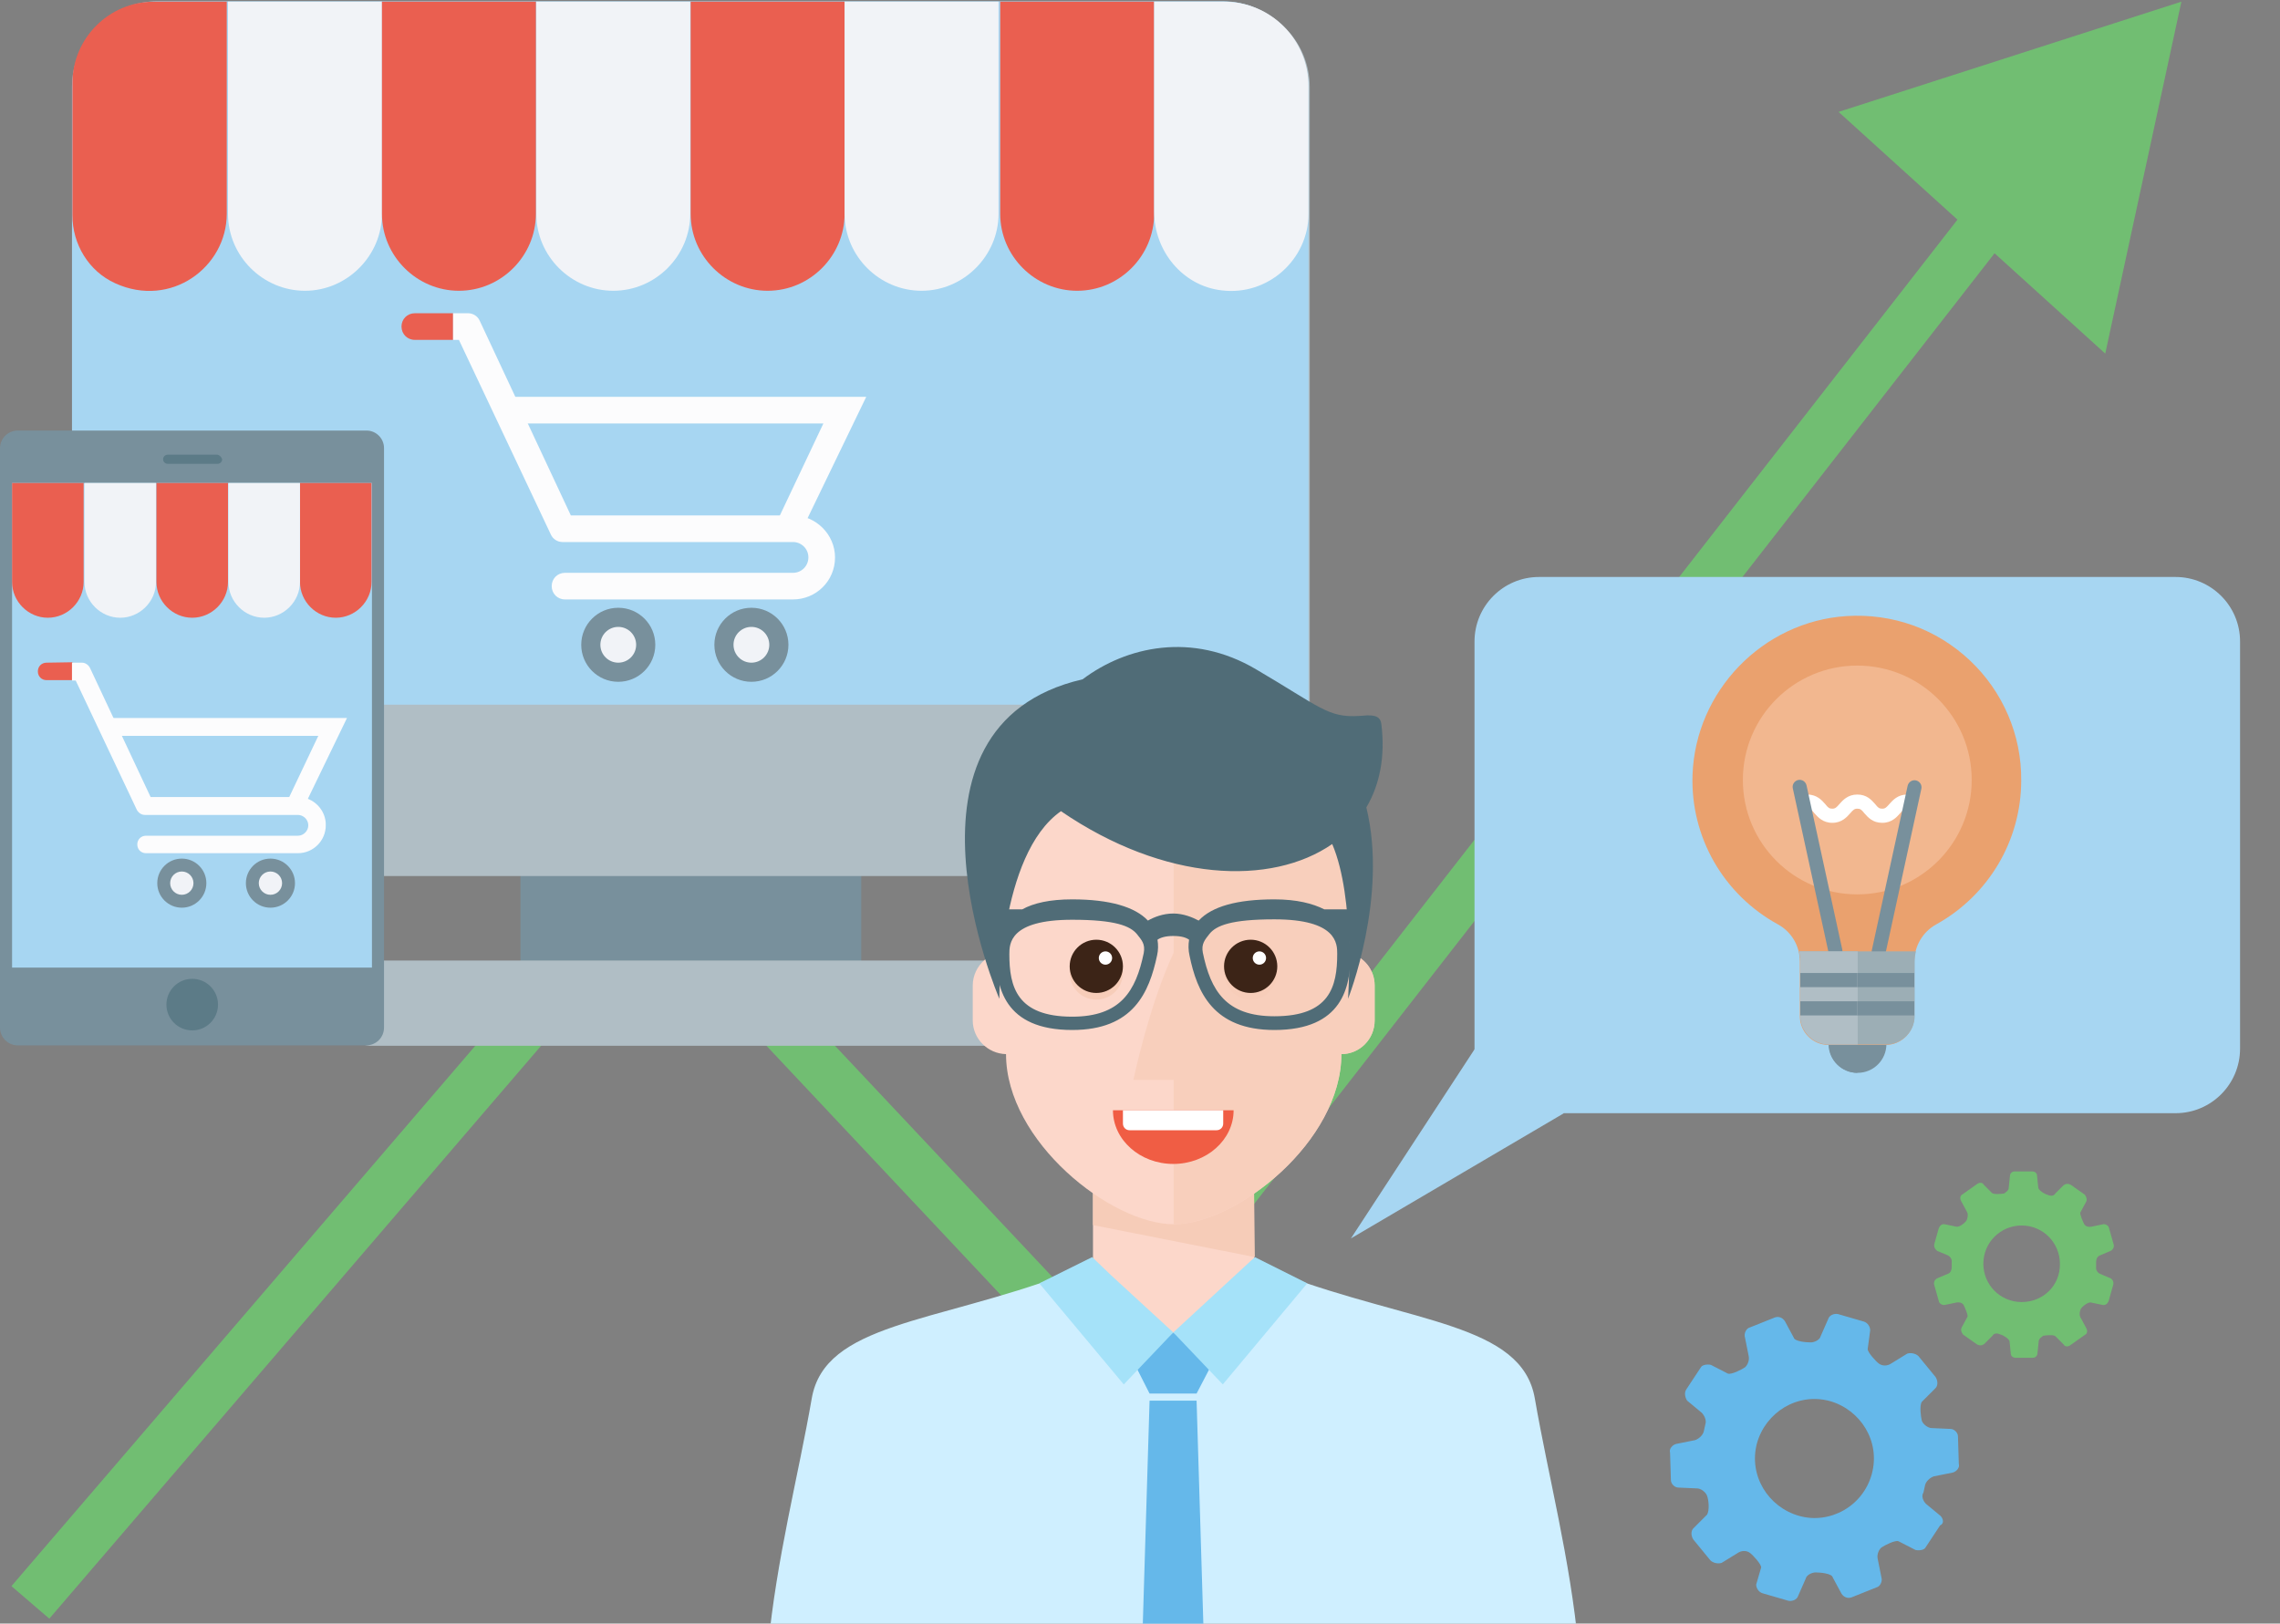
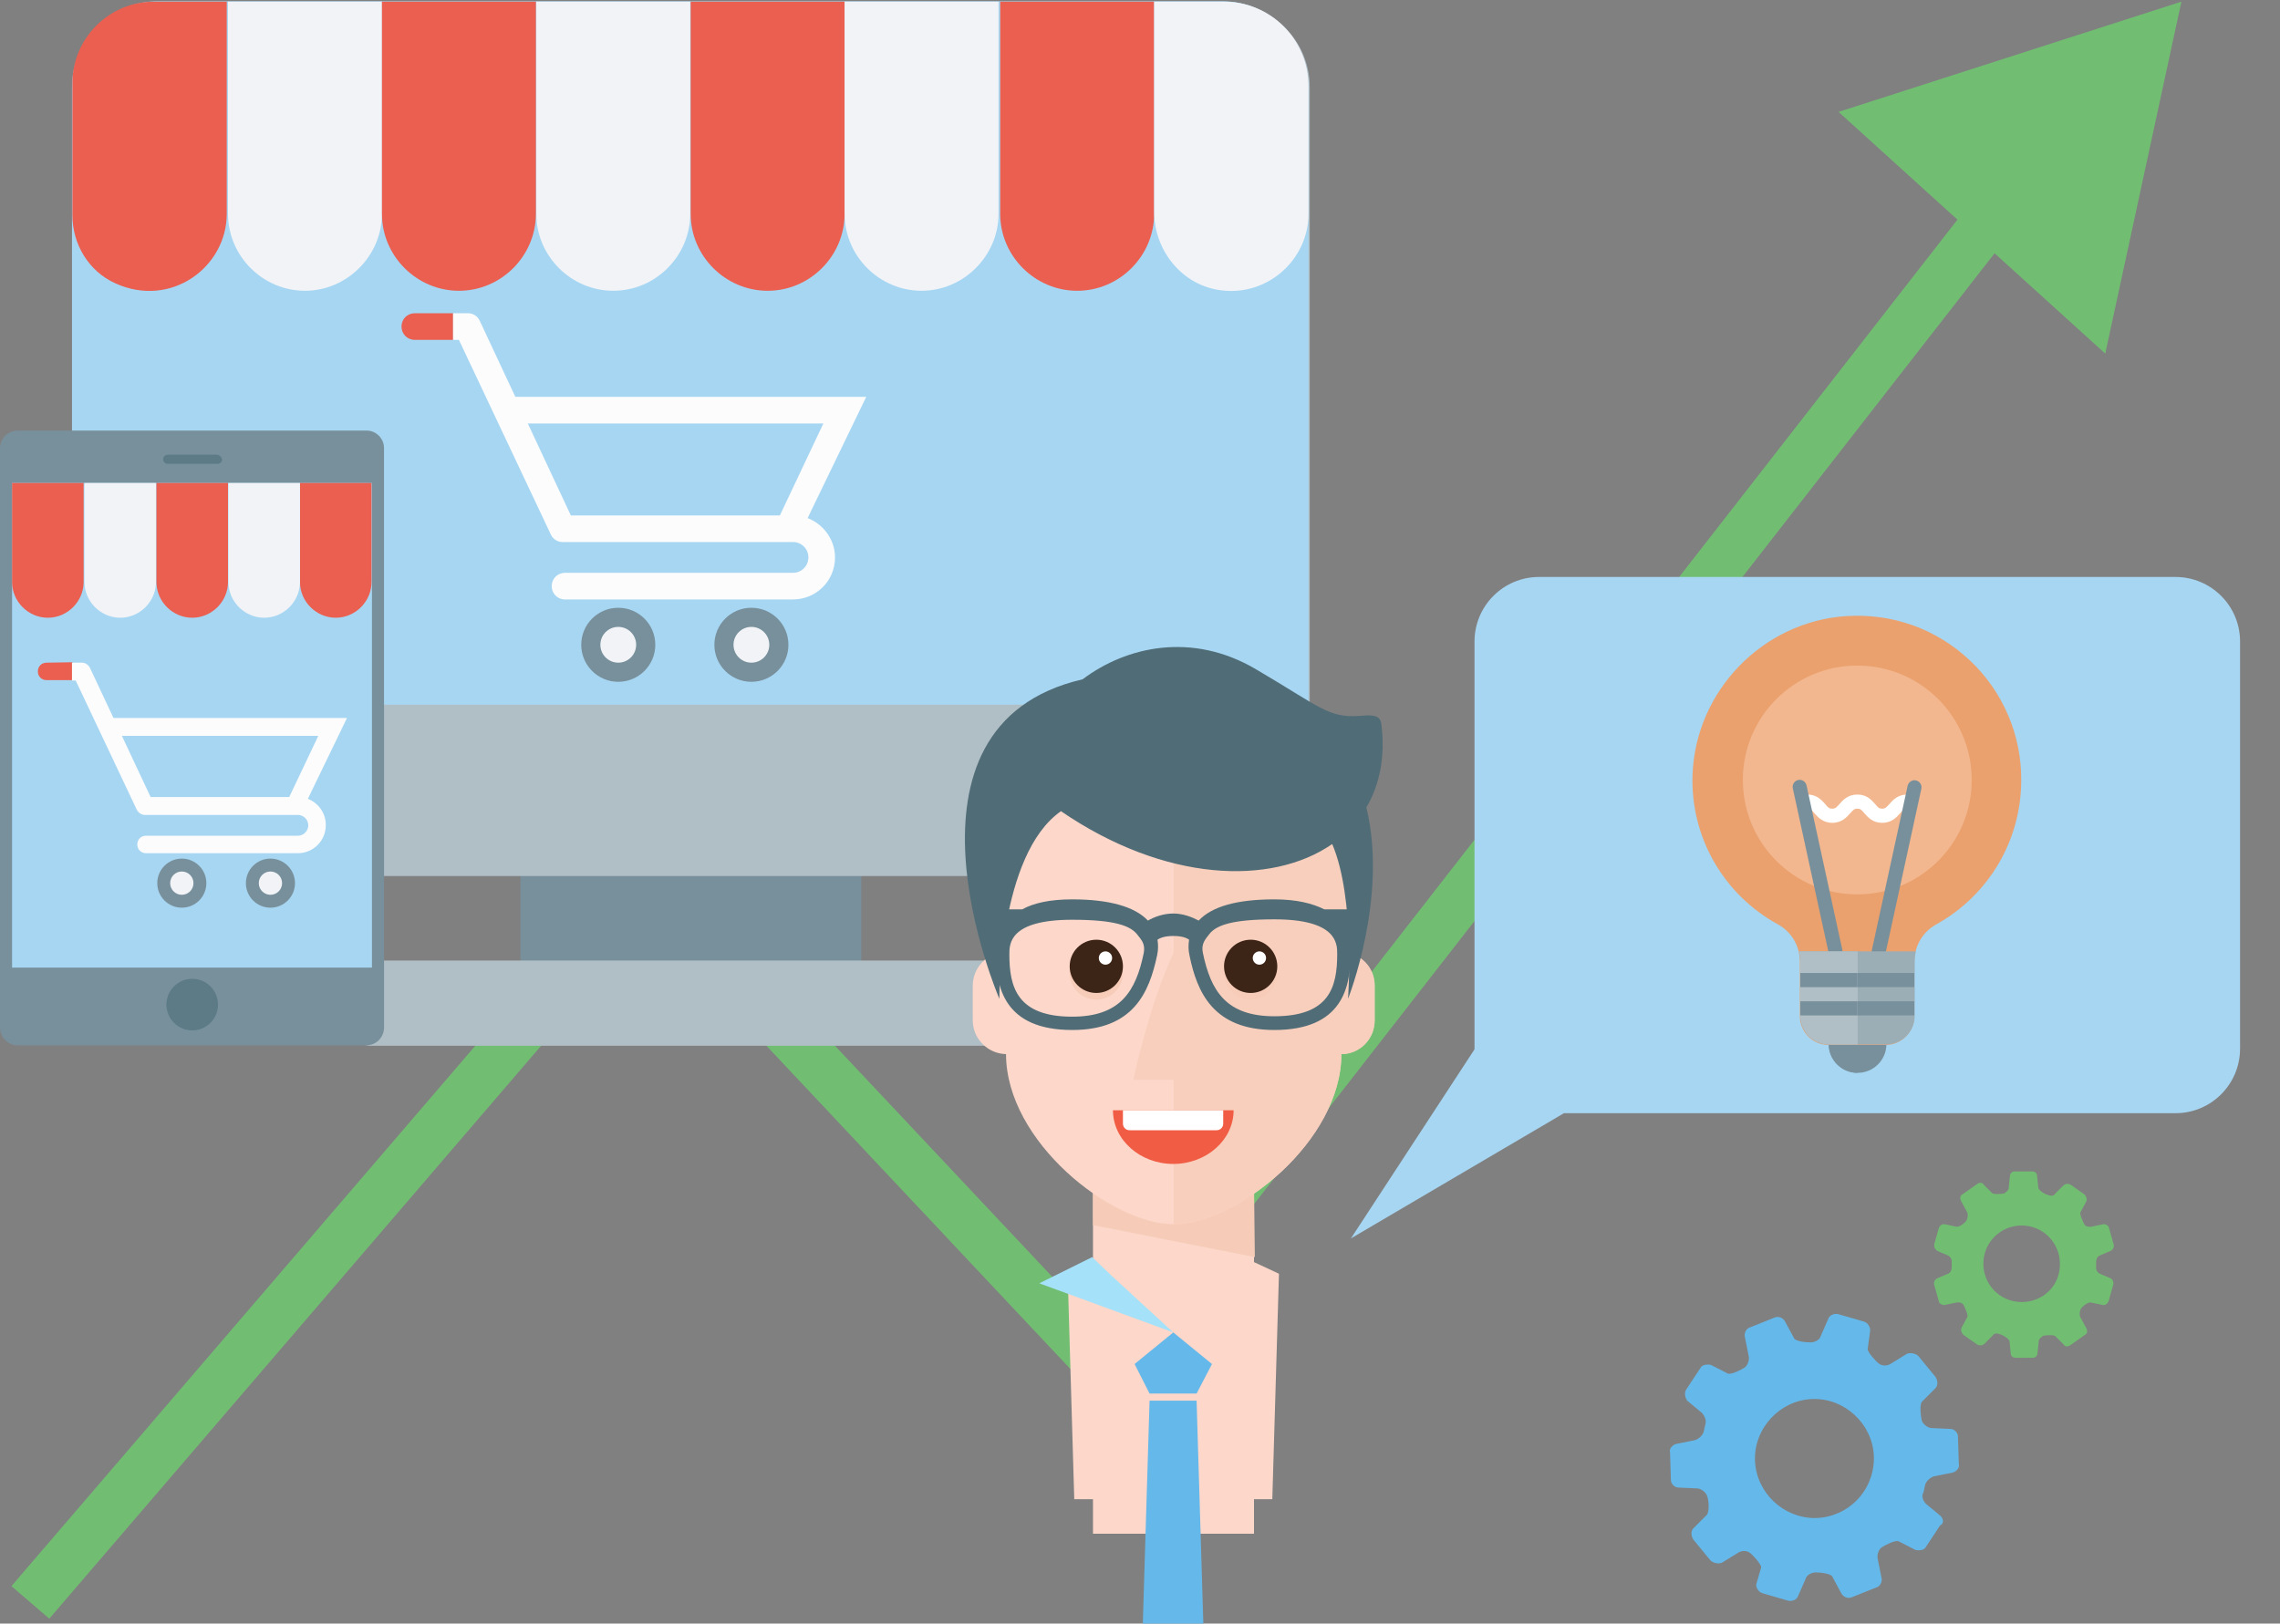
<svg xmlns="http://www.w3.org/2000/svg" version="1.0" id="Layer_1" x="0px" y="0px" viewBox="-99 85.7 548 390.3" style="enable-background:new -99 85.7 548 390.3;" xml:space="preserve">
  <rect x="-99" y="85.7" width="548" height="390.3" fill="#808080" stroke="none" />
  <style type="text/css">
	.st0{fill:none;stroke:#71BE72;stroke-width:12;stroke-miterlimit:10;}
	.st1{fill:#78909C;}
	.st2{fill:#B0BEC5;}
	.st3{fill:#A7D6F2;}
	.st4{fill:#EA5F50;}
	.st5{fill:#F1F3F7;}
	.st6{fill:#FCFCFD;}
	.st7{fill:#5C7B87;}
	.st8{fill:#65B8EA;}
	.st9{fill:#71BE72;}
	.st10{fill:#FCD7CA;}
	.st11{fill:#F6CCB8;}
	.st12{fill:#CFEFFF;}
	.st13{fill:#A5E2F9;}
	.st14{opacity:0.8;fill:#F7CDB9;}
	.st15{fill:#F7CDB9;}
	.st16{fill:#3C2417;}
	.st17{fill:#FFFFFF;}
	.st18{fill:#F05D44;}
	.st19{fill:#506C77;}
	.st20{fill:#EAA16E;}
	.st21{fill:#F2B78F;}
	.st22{fill:#9CAEB5;}
</style>
  <polyline class="st0" points="-91.7,470.9 56.7,298 165.1,413.3 391,123.2 " />
  <title>Data processing</title>
  <g>
    <g transform="translate(-2)">
      <rect x="28.1" y="283.1" class="st1" width="81.9" height="46.5" />
      <path class="st2" d="M197,86.1H-59c-5.4,0-10.6,2.1-14.5,6.1c-3.8,3.8-6.1,9-6.1,14.5v169c0,5.4,2.1,10.6,6.1,14.5    c3.8,3.8,9,6.1,14.5,6.1h256.2c5.4,0,10.6-2.1,14.5-6.1c3.8-3.8,6.1-9,6.1-14.5v-169c0-5.4-2.1-10.6-6.1-14.5    C207.7,88.2,202.4,86.1,197,86.1z" />
      <path class="st3" d="M217.5,255.1V106.6c0-5.4-2.1-10.6-6.1-14.5c-3.8-3.8-9-6.1-14.5-6.1h-256c-5.4,0-10.6,2.1-14.5,6.1    c-3.8,3.8-6.1,9-6.1,14.5v148.5H217.5z" />
      <path class="st2" d="M-7.9,316.6h153.7c2.8,0,5.1,2.3,5.1,5.1V332c0,2.8-2.3,5.1-5.1,5.1H-7.9c-2.8,0-5.1-2.3-5.1-5.1v-10.3    C-13,318.9-10.7,316.6-7.9,316.6z" />
    </g>
    <path class="st4" d="M-81.6,105.7v31.7c0,7,3.9,13.5,10.3,16.4c13.4,6.1,26.8-3.9,26.8-16.7v-51H-62   C-72.8,86.1-81.6,94.9-81.6,105.7z" />
    <path class="st5" d="M-44.2,86.1v51c0,10.2,8.4,18.5,18.5,18.5s18.5-8.4,18.5-18.5v-51H-44.2z" />
    <g>
      <path class="st4" d="M-7.2,86.1v51c0,10.2,8.4,18.5,18.5,18.5c10.2,0,18.5-8.4,18.5-18.5v-51H-7.2z" />
      <path class="st4" d="M67,86.1v51c0,10.2,8.4,18.5,18.5,18.5c10.2,0,18.5-8.4,18.5-18.5v-51H67z" />
    </g>
    <path class="st5" d="M29.9,86.1v51c0,10.2,8.4,18.5,18.5,18.5c10.2,0,18.5-8.4,18.5-18.5v-51H29.9z" />
    <path class="st5" d="M104,86.1v51c0,10.2,8.4,18.5,18.5,18.5s18.5-8.4,18.5-18.5v-51H104z" />
    <path class="st4" d="M141.4,86.1v51c0,10.2,8.4,18.5,18.5,18.5c10.2,0,18.5-8.4,18.5-18.5v-51H141.4z" />
    <g>
      <path class="st5" d="M178.4,86.1v50.5c0,9.4,6.8,17.8,16.2,18.9c11.2,1.4,20.9-7.5,20.9-18.4v-30.7c0-11.2-9.1-20.3-20.3-20.3    H178.4z" />
    </g>
    <g>
      <polygon class="st6" points="93.2,214.2 87.5,211.6 98.9,187.5 22.9,187.5 22.9,181.1 109.2,181.1   " />
      <circle class="st1" cx="81.6" cy="240.7" r="8.9" />
      <circle class="st5" cx="81.6" cy="240.7" r="4.3" />
      <circle class="st1" cx="49.6" cy="240.7" r="8.9" />
      <circle class="st5" cx="49.6" cy="240.7" r="4.3" />
      <path class="st4" d="M0.7,161c-1.8,0-3.2,1.4-3.2,3.2s1.4,3.2,3.2,3.2h9.2V161H0.7L0.7,161z" />
      <path class="st6" d="M91.6,209.6H38.2l-21.9-46.8c-0.5-1.1-1.6-1.8-2.8-1.8H9.9v6.4h1.4l22.1,46.8c0.5,1.1,1.6,1.8,2.8,1.8h55.4    c2,0,3.7,1.6,3.7,3.7c0,2-1.6,3.7-3.7,3.7H36.8c-1.8,0-3.2,1.4-3.2,3.2s1.4,3.2,3.2,3.2h54.8c5.5,0,10.1-4.4,10.1-10.1    C101.7,214.2,97.1,209.6,91.6,209.6z" />
    </g>
    <g>
      <path class="st1" d="M-10.9,189.2h-83.8c-2.4,0-4.3,1.9-4.3,4.3v139.2c0,2.4,1.9,4.3,4.3,4.3H-11c2.4,0,4.3-1.9,4.3-4.3V193.4    C-6.7,191.1-8.6,189.2-10.9,189.2z" />
      <rect x="-96.1" y="201.8" class="st3" width="86.5" height="116.5" />
      <g>
        <path class="st7" d="M-46.9,195h-11.8c-0.6,0-1.1,0.5-1.1,1.1s0.5,1.1,1.1,1.1h12c0.6,0,1.1-0.5,1.1-1.1     C-45.8,195.5-46.3,195-46.9,195z" />
        <circle class="st7" cx="-52.8" cy="327.2" r="6.2" />
      </g>
      <g>
        <polygon class="st6" points="-26.3,280.4 -30.1,278.6 -22.5,262.6 -73,262.6 -73,258.3 -15.6,258.3    " />
        <circle class="st1" cx="-34" cy="298" r="5.9" />
        <circle class="st5" cx="-34" cy="298" r="2.8" />
        <circle class="st1" cx="-55.3" cy="298" r="5.9" />
        <circle class="st5" cx="-55.3" cy="298" r="2.8" />
        <path class="st4" d="M-87.8,245c-1.2,0-2.1,0.9-2.1,2.1c0,1.2,0.9,2.1,2.1,2.1h6.2v-4.3L-87.8,245L-87.8,245z" />
        <path class="st6" d="M-27.3,277.3h-35.5l-14.6-31.1c-0.4-0.7-1.1-1.2-1.9-1.2h-2.4v4.3h0.9l14.7,31.1c0.4,0.7,1.1,1.2,1.9,1.2     h36.8c1.3,0,2.5,1.1,2.5,2.5c0,1.3-1.1,2.5-2.5,2.5h-36.5c-1.2,0-2.1,0.9-2.1,2.1s0.9,2.1,2.1,2.1h36.5c3.7,0,6.7-3,6.7-6.7     C-20.6,280.4-23.7,277.3-27.3,277.3z" />
      </g>
      <path class="st4" d="M-96.1,201.8v23.8c0,4.7,3.9,8.6,8.6,8.6s8.6-3.9,8.6-8.6v-23.8H-96.1z" />
      <path class="st5" d="M-78.7,201.8v23.8c0,4.7,3.9,8.6,8.6,8.6s8.6-3.9,8.6-8.6v-23.8H-78.7z" />
      <g>
        <path class="st4" d="M-61.4,201.8v23.8c0,4.7,3.9,8.6,8.6,8.6s8.6-3.9,8.6-8.6v-23.8H-61.4z" />
        <path class="st4" d="M-26.9,201.8v23.8c0,4.7,3.9,8.6,8.6,8.6s8.6-3.9,8.6-8.6v-23.8H-26.9z" />
      </g>
      <path class="st5" d="M-44.1,201.8v23.8c0,4.7,3.9,8.6,8.6,8.6s8.6-3.9,8.6-8.6v-23.8H-44.1z" />
    </g>
  </g>
  <path class="st3" d="M423.9,353.3h-153c-8.5,0-15.5-6.9-15.5-15.5v-97.9c0-8.5,6.9-15.5,15.5-15.5h153c8.5,0,15.5,6.9,15.5,15.5  v97.9C439.4,346.3,432.5,353.3,423.9,353.3z" />
  <polyline class="st3" points="255.5,337.8 225.7,383.4 276.9,353.3 " />
  <path id="XMLID_6022_" class="st8" d="M367.4,450.1l-3.5-2.9c-0.6-0.6-1.2-1.8-0.6-2.7c0,0,0,0,0.2-0.9s0.2-0.9,0.2-0.9  c0.2-0.9,1.2-1.8,2.1-2.1l4.5-0.9c0.9-0.2,1.8-1.2,1.5-2.1l-0.2-6.6c0-0.9-0.9-1.8-1.8-1.8l-4.5-0.2c-0.9,0-2.1-0.9-2.4-1.8  c-0.2-0.9-0.6-3.5,0-4.5l3.3-3.3c0.6-0.6,0.6-1.8,0-2.7l-4.1-5c-0.6-0.6-1.8-0.9-2.7-0.6l-3.9,2.4c-0.9,0.6-2.1,0.6-2.9,0  s-2.7-2.7-2.7-3.5l0.6-4.5c0-0.9-0.6-1.8-1.5-2.1l-6.2-1.8c-0.9-0.2-2.1,0.2-2.4,1.2l-1.8,4.1c-0.2,0.9-1.5,1.5-2.4,1.5  c-1,0-3.9-0.2-4.1-1.2l-2.1-3.9c-0.6-0.9-1.5-1.2-2.4-0.9l-6,2.4c-0.9,0.2-1.5,1.5-1.2,2.4l0.9,4.5c0.2,0.9-0.2,2.1-0.9,2.7  c-0.9,0.6-3.3,1.8-4.1,1.5l-4.1-2.1c-0.9-0.2-2.1,0-2.4,0.6l-3.5,5.3c-0.6,0.9-0.2,2.1,0.2,2.7l3.5,2.9c0.6,0.6,1.2,1.8,0.9,2.7  c0,0,0,0-0.2,0.9s-0.2,0.9-0.2,0.9c-0.2,0.9-1.2,1.8-2.1,2.1l-4.5,0.9c-0.9,0.2-1.8,1.2-1.5,2.1l0.2,6.6c0,0.9,0.9,1.8,1.8,1.8  l4.5,0.2c0.9,0,2.1,0.9,2.4,1.8c0.4,1,0.6,3.5,0,4.5l-3.3,3.3c-0.6,0.6-0.6,1.8,0,2.7l4.1,5c0.6,0.6,1.8,0.9,2.7,0.6l3.9-2.4  c0.9-0.6,2.1-0.6,2.9,0s2.7,2.7,2.7,3.5l-1.2,4.1c0,0.9,0.6,1.8,1.5,2.1l6.2,1.8c0.9,0.2,2.1-0.2,2.4-1.2l1.8-4.1  c0.2-0.9,1.5-1.5,2.4-1.5s3.9,0.2,4.1,1.2l2.1,3.9c0.6,0.9,1.5,1.2,2.4,0.9l6-2.4c0.9-0.2,1.5-1.5,1.2-2.4l-0.9-4.5  c-0.2-0.9,0.2-2.1,0.9-2.7c0.9-0.6,3.3-1.8,4.1-1.5l4.1,2.1c0.9,0.2,2.1,0,2.4-0.6l3.5-5.3C368.4,451.9,368,450.7,367.4,450.1z   M333.4,450.1c-7.4-2.1-12.2-9.7-10.1-17.5c2.1-7.4,9.7-12.2,17.5-10.1c7.4,2.1,12.2,9.7,10.1,17.5S340.8,452.2,333.4,450.1z" />
  <path id="XMLID_3_" class="st9" d="M408.3,393l-2.6-1.1c-0.6-0.3-1-1-0.9-1.6c0,0,0,0,0-0.6s0-0.6,0-0.6c0-0.7,0.3-1.4,0.9-1.6  l2.6-1.1c0.6-0.3,0.9-1,0.7-1.6l-1.1-3.9c-0.1-0.6-0.9-1-1.4-0.9l-2.9,0.6c-0.7,0.1-1.4-0.1-1.7-0.7c-0.3-0.6-1-2.2-0.9-2.7l1.4-2.6  c0.3-0.6,0.1-1.1-0.3-1.7l-3.4-2.4c-0.6-0.3-1.1-0.3-1.7,0.1l-2,2c-0.3,0.6-1.1,0.7-1.9,0.3c-0.6-0.1-2.2-1.1-2.2-1.7l-0.3-2.9  c0-0.7-0.7-1-1.1-1h-4.3c-0.7,0-1.1,0.6-1.1,1l-0.3,2.9c0,0.7-0.7,1.1-1.1,1.4c-0.6,0.1-2.4,0.3-2.9-0.1l-2-2  c-0.3-0.6-1.1-0.6-1.7-0.1l-3.4,2.4c-0.6,0.3-0.7,1-0.3,1.7l1.4,2.6c0.3,0.6,0.1,1.4-0.1,1.9c-0.3,0.6-1.7,1.7-2.4,1.6l-2.9-0.6  c-0.7-0.1-1.1,0.3-1.4,0.9l-1.1,3.9c-0.1,0.6,0.1,1.1,0.7,1.6l2.6,1.1c0.6,0.3,1,1,0.9,1.6c0,0,0,0,0,0.6s0,0.6,0,0.6  c0,0.7-0.3,1.4-0.9,1.6l-2.6,1.1c-0.6,0.3-0.9,1-0.7,1.6l1.1,3.9c0.1,0.6,0.9,1,1.4,0.9l2.9-0.6c0.7-0.1,1.4,0.1,1.7,0.7  c0.3,0.6,1,2.2,0.9,2.7l-1.4,2.6c-0.3,0.6-0.1,1.1,0.3,1.7l3.4,2.4c0.6,0.3,1.1,0.3,1.7-0.1l2-2c0.3-0.6,1.1-0.7,1.9-0.3  c0.6,0.1,2.2,1.1,2.2,1.7l0.3,2.9c0,0.7,0.7,1,1.1,1h4.2c0.7,0,1.1-0.6,1.1-1l0.3-2.9c0-0.7,0.7-1.1,1.1-1.4  c0.6-0.1,2.4-0.3,2.9,0.1l2,2c0.3,0.6,1.1,0.6,1.7,0.1l3.4-2.4c0.6-0.3,0.7-1,0.3-1.7l-1.4-2.6c-0.3-0.6-0.1-1.4,0.1-1.9  c0.3-0.6,1.7-1.7,2.4-1.6l2.9,0.6c0.7,0.1,1.1-0.3,1.4-0.9l1.1-3.9C409.1,394,408.8,393.3,408.3,393z M386.9,398.7  c-5.2,0-9.2-4.2-9.2-9.2c0-5.2,4.2-9.2,9.2-9.2c5.2,0,9.2,4.2,9.2,9.2C396.2,394.7,392.1,398.7,386.9,398.7z" />
  <g id="man_2_">
    <g>
      <polygon class="st10" points="208.4,391.9 202.4,389.1 202.4,370 163.7,370 163.7,389.1 157.6,391.8 159.2,446.1 163.7,446.1     163.7,454.4 202.4,454.4 202.4,446.1 206.8,446.1   " />
      <polygon class="st11" points="163.7,380.2 202.6,387.9 202.4,370 163.7,370   " />
    </g>
    <g>
-       <path class="st12" d="M280.4,481.8c-2-21.3-7.3-41.4-10.5-59.9c-3.1-18.1-29.5-18.1-61-29.9l-1.4,5.4c-2.5,7.1-8.9,18.8-24,18.8    c-17.1,0-23.6-14.8-25.6-21.3l-0.8-2.9c-31.5,11.8-57.9,11.8-61,29.9c-3.2,18.5-8.5,38.6-10.5,59.9H280.4z" />
      <g>
        <polygon class="st8" points="190.4,481.8 188.6,422.4 177.3,422.4 175.5,481.8    " />
        <polygon class="st8" points="192.3,413.6 188.6,420.7 177.3,420.7 173.7,413.6 183,406    " />
-         <path class="st13" d="M163.5,387.9c0,0-12.7,6.3-12.7,6.3l20.3,24.3L183,406l-14.8-13.6L163.5,387.9z" />
-         <polygon class="st13" points="202.6,387.9 183,406 194.9,418.5 215.2,394.2    " />
+         <path class="st13" d="M163.5,387.9c0,0-12.7,6.3-12.7,6.3L183,406l-14.8-13.6L163.5,387.9z" />
      </g>
    </g>
    <g id="man_14_">
      <g>
        <path class="st10" d="M225.3,314.8l1.3-17c0-22.3-21.3-40.3-43.5-40.3c-22.3,0-43.5,18-43.5,40.3l1.3,17     c-1.2,0.3-2.4,0.9-3.3,1.7c-1.7,1.5-2.8,3.7-2.8,6.1v8.4c0,4.4,3.6,8,8,8.1c0,21,25.3,40.9,40.3,40.9c15.1,0,40.3-19.9,40.3-40.9     c4.4,0,8-3.6,8-8.1v-8.4C231.4,318.8,228.8,315.7,225.3,314.8z" />
        <path class="st14" d="M225.3,314.8l1.3-17c0-22.3-21.3-40.3-43.5-40.3c0,0,0,57.2,0,57.2c-5.9,12.5-9.7,30.6-9.7,30.6h9.7V380     c15.1,0,40.3-19.9,40.3-40.9c4.4,0,8-3.6,8-8.1v-8.4C231.4,318.8,228.8,315.7,225.3,314.8z" />
        <g>
          <g>
            <circle class="st15" cx="164.5" cy="319.6" r="6.4" />
            <circle class="st16" cx="164.5" cy="318" r="6.4" />
            <circle class="st17" cx="166.7" cy="316" r="1.6" />
          </g>
          <g>
            <circle class="st15" cx="201.6" cy="319.6" r="6.4" />
            <circle class="st16" cx="201.6" cy="318" r="6.4" />
            <circle class="st17" cx="203.7" cy="316" r="1.6" />
          </g>
        </g>
      </g>
      <g>
        <path class="st18" d="M197.5,352.6c0,7.1-6.5,12.9-14.5,12.9s-14.5-5.8-14.5-12.9H197.5z" />
        <path class="st17" d="M193.4,357.4h-20.9c-0.9,0-1.6-0.7-1.6-1.6v-3.2H195v3.2C195,356.7,194.3,357.4,193.4,357.4z" />
      </g>
      <path class="st19" d="M233,259.7c-0.3-2.4-2.8-2.1-5.2-1.9c-7.6,0.5-9.4-2.1-24.9-11.2c-15.4-9.1-31.2-5.5-41.7,2.4    c-48.4,11.2-20,76.8-20,76.8s-0.2-34.6,14.8-45.1c25,17.1,50.6,18,65.2,7.9c5.6,13.1,3.8,37.2,3.8,37.2s9.7-24.4,4.4-46    C232.6,274.4,234,267.6,233,259.7z" />
      <path class="st19" d="M228.1,304.3h-8.8c-2.8-1.4-6.6-2.4-12-2.4c-9,0-15,1.7-18.2,5.1c-1.5-0.8-3.7-1.7-6.1-1.7    c-2.5,0-4.7,0.9-6.1,1.7c-3.1-3.3-9.2-5.1-18.2-5.1c-5.4,0-9.3,0.9-12,2.4h-8.8v6.3l2.9,1c-0.3,1.2-0.4,2.4-0.4,3.5    c0,7.8,1.9,18.2,18.3,18.2c14.7,0,18.5-9,20.4-17.9c0.3-1.3,0.3-2.6,0.1-3.8c0.7-0.5,1.9-0.9,3.8-0.9c2,0,3.1,0.4,3.8,0.9    c-0.2,1.2-0.2,2.5,0.1,3.8c1.8,8.8,5.7,17.9,20.4,17.9c16.4,0,18.3-10.4,18.3-18.2c0-1.2-0.1-2.3-0.4-3.5l2.9-1V304.3z     M175.9,314.8c-1.9,9.2-5.6,15.3-17.2,15.3c-13.3,0-15.1-7.2-15.1-15c0-2.5,0-8.3,15.1-8.3c10.4,0,14,1.5,15.6,3.5    C175.4,311.7,176.3,312.6,175.9,314.8z M207.3,330c-11.6,0-15.3-6.1-17.2-15.3c-0.4-2.1,0.5-3.1,1.6-4.5c1.6-2,5.2-3.5,15.6-3.5    c15.1,0,15.1,5.9,15.1,8.3C222.4,322.9,220.6,330,207.3,330z" />
    </g>
  </g>
  <g>
    <g>
      <path class="st1" d="M352.6,333.3h-10.3c-0.9,0-1.7,0.8-1.7,1.7v1.7c0,3.8,3.1,6.9,6.9,6.9s6.9-3.1,6.9-6.9V335    C354.3,334.1,353.5,333.3,352.6,333.3z" />
    </g>
    <g>
      <path class="st1" d="M347.4,333.3h-5.2c-0.9,0-1.7,0.8-1.7,1.7v1.7c0,3.8,3.1,6.9,6.9,6.9L347.4,333.3L347.4,333.3z" />
    </g>
    <g>
      <path class="st20" d="M374.4,244.4c-8-7.5-18.5-11.3-29.6-10.6c-20.1,1.3-36.3,18-37,38.2c-0.5,14.9,7.4,28.7,20.5,35.9    c3.3,1.8,5.3,5.2,5.3,9v13.1c0,3.8,3.1,6.9,6.9,6.9h13.7c3.8,0,6.9-3.1,6.9-6.9v-13.1c0-3.7,2-7.2,5.3-9    c12.6-7,20.4-20.2,20.4-34.6C386.9,262.4,382.4,251.9,374.4,244.4z" />
    </g>
    <g>
      <circle class="st21" cx="347.4" cy="273.2" r="27.5" />
    </g>
    <g>
      <g>
        <path class="st17" d="M353.4,283.5c-2.3,0-3.4-1.3-4.3-2.3c-0.7-0.9-1-1.1-1.7-1.1c-0.7,0-1,0.3-1.7,1.1c-0.8,0.9-2,2.3-4.3,2.3     c-2.3,0-3.5-1.4-4.3-2.3c-0.7-0.9-1-1.1-1.7-1.1c-0.9,0-1.7-0.8-1.7-1.7c0-0.9,0.8-1.7,1.7-1.7c2.3,0,3.5,1.4,4.3,2.3     c0.7,0.9,1,1.1,1.7,1.1s1-0.3,1.7-1.1c0.8-0.9,2-2.3,4.3-2.3c2.3,0,3.4,1.3,4.3,2.3c0.7,0.9,1,1.1,1.7,1.1c0.7,0,1-0.3,1.7-1.1     c0.8-0.9,2-2.3,4.3-2.3c0.9,0,1.7,0.8,1.7,1.7c0,0.9-0.8,1.7-1.7,1.7c-0.7,0-1,0.3-1.7,1.1C356.9,282.1,355.7,283.5,353.4,283.5z     " />
      </g>
    </g>
    <g>
      <g>
        <path class="st1" d="M342.2,316.1c-0.8,0-1.5-0.5-1.7-1.4l-8.6-39.5c-0.2-0.9,0.4-1.8,1.3-2c0.9-0.2,1.8,0.4,2,1.3l8.6,39.5     c0.2,0.9-0.4,1.8-1.3,2C342.5,316.1,342.4,316.1,342.2,316.1z" />
      </g>
    </g>
    <g>
      <g>
        <path class="st1" d="M352.6,316.1c-0.1,0-0.2,0-0.4,0c-0.9-0.2-1.5-1.1-1.3-2l8.6-39.5c0.2-0.9,1.1-1.5,2-1.3     c0.9,0.2,1.5,1.1,1.3,2l-8.6,39.5C354.1,315.6,353.3,316.1,352.6,316.1z" />
      </g>
    </g>
    <g>
      <path class="st22" d="M333.4,314.4c0.2,0.8,0.3,1.6,0.3,2.4v13.1c0,3.8,3.1,6.9,6.9,6.9h13.7c3.8,0,6.9-3.1,6.9-6.9v-13.1    c0-0.8,0.1-1.6,0.3-2.4H333.4z" />
    </g>
    <g>
      <path class="st2" d="M347.4,314.4h-14c0.2,0.8,0.3,1.6,0.3,2.4v13.1c0,3.8,3.1,6.9,6.9,6.9h6.9V314.4z" />
    </g>
    <g>
      <g>
        <rect x="347.4" y="319.6" class="st1" width="13.7" height="3.4" />
      </g>
    </g>
    <g>
      <g>
        <rect x="347.4" y="326.4" class="st1" width="13.7" height="3.4" />
      </g>
    </g>
    <g>
      <g>
        <rect x="333.7" y="319.6" class="st1" width="13.7" height="3.4" />
      </g>
    </g>
    <g>
      <g>
        <rect x="333.7" y="326.4" class="st1" width="13.7" height="3.4" />
      </g>
    </g>
  </g>
  <polygon class="st9" points="342.9,112.6 425.3,86.1 407,170.7 " />
</svg>